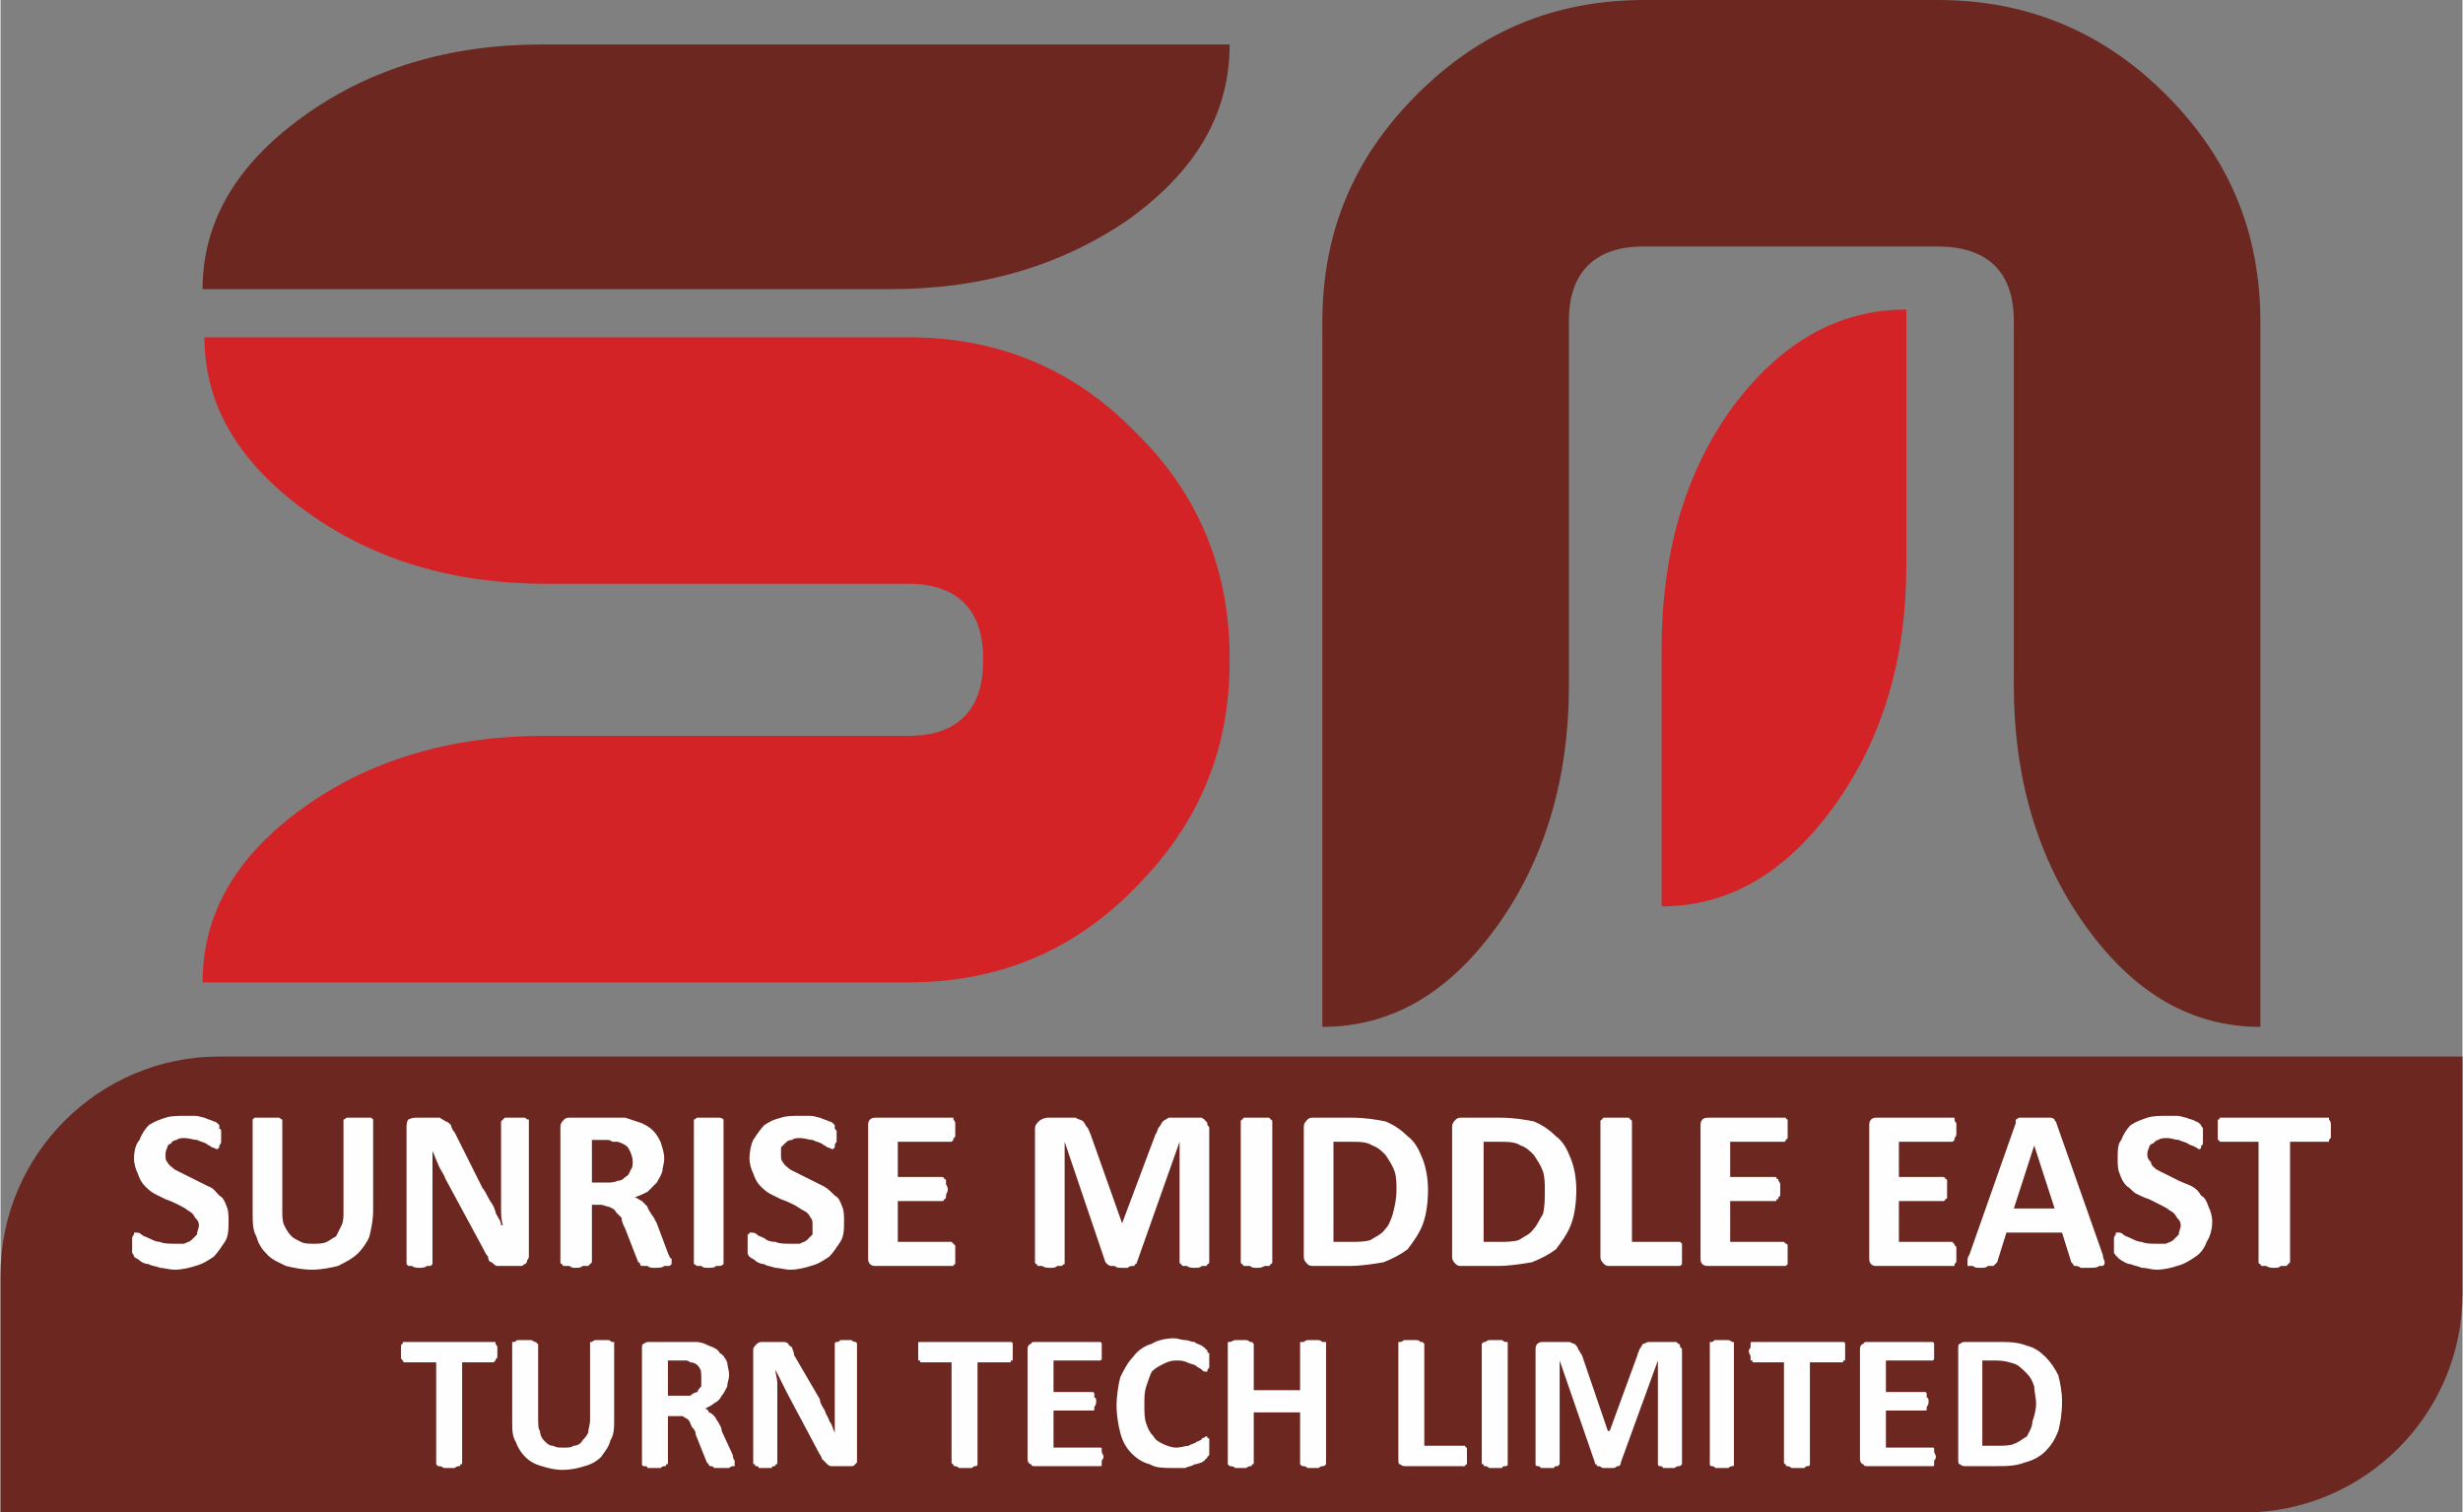
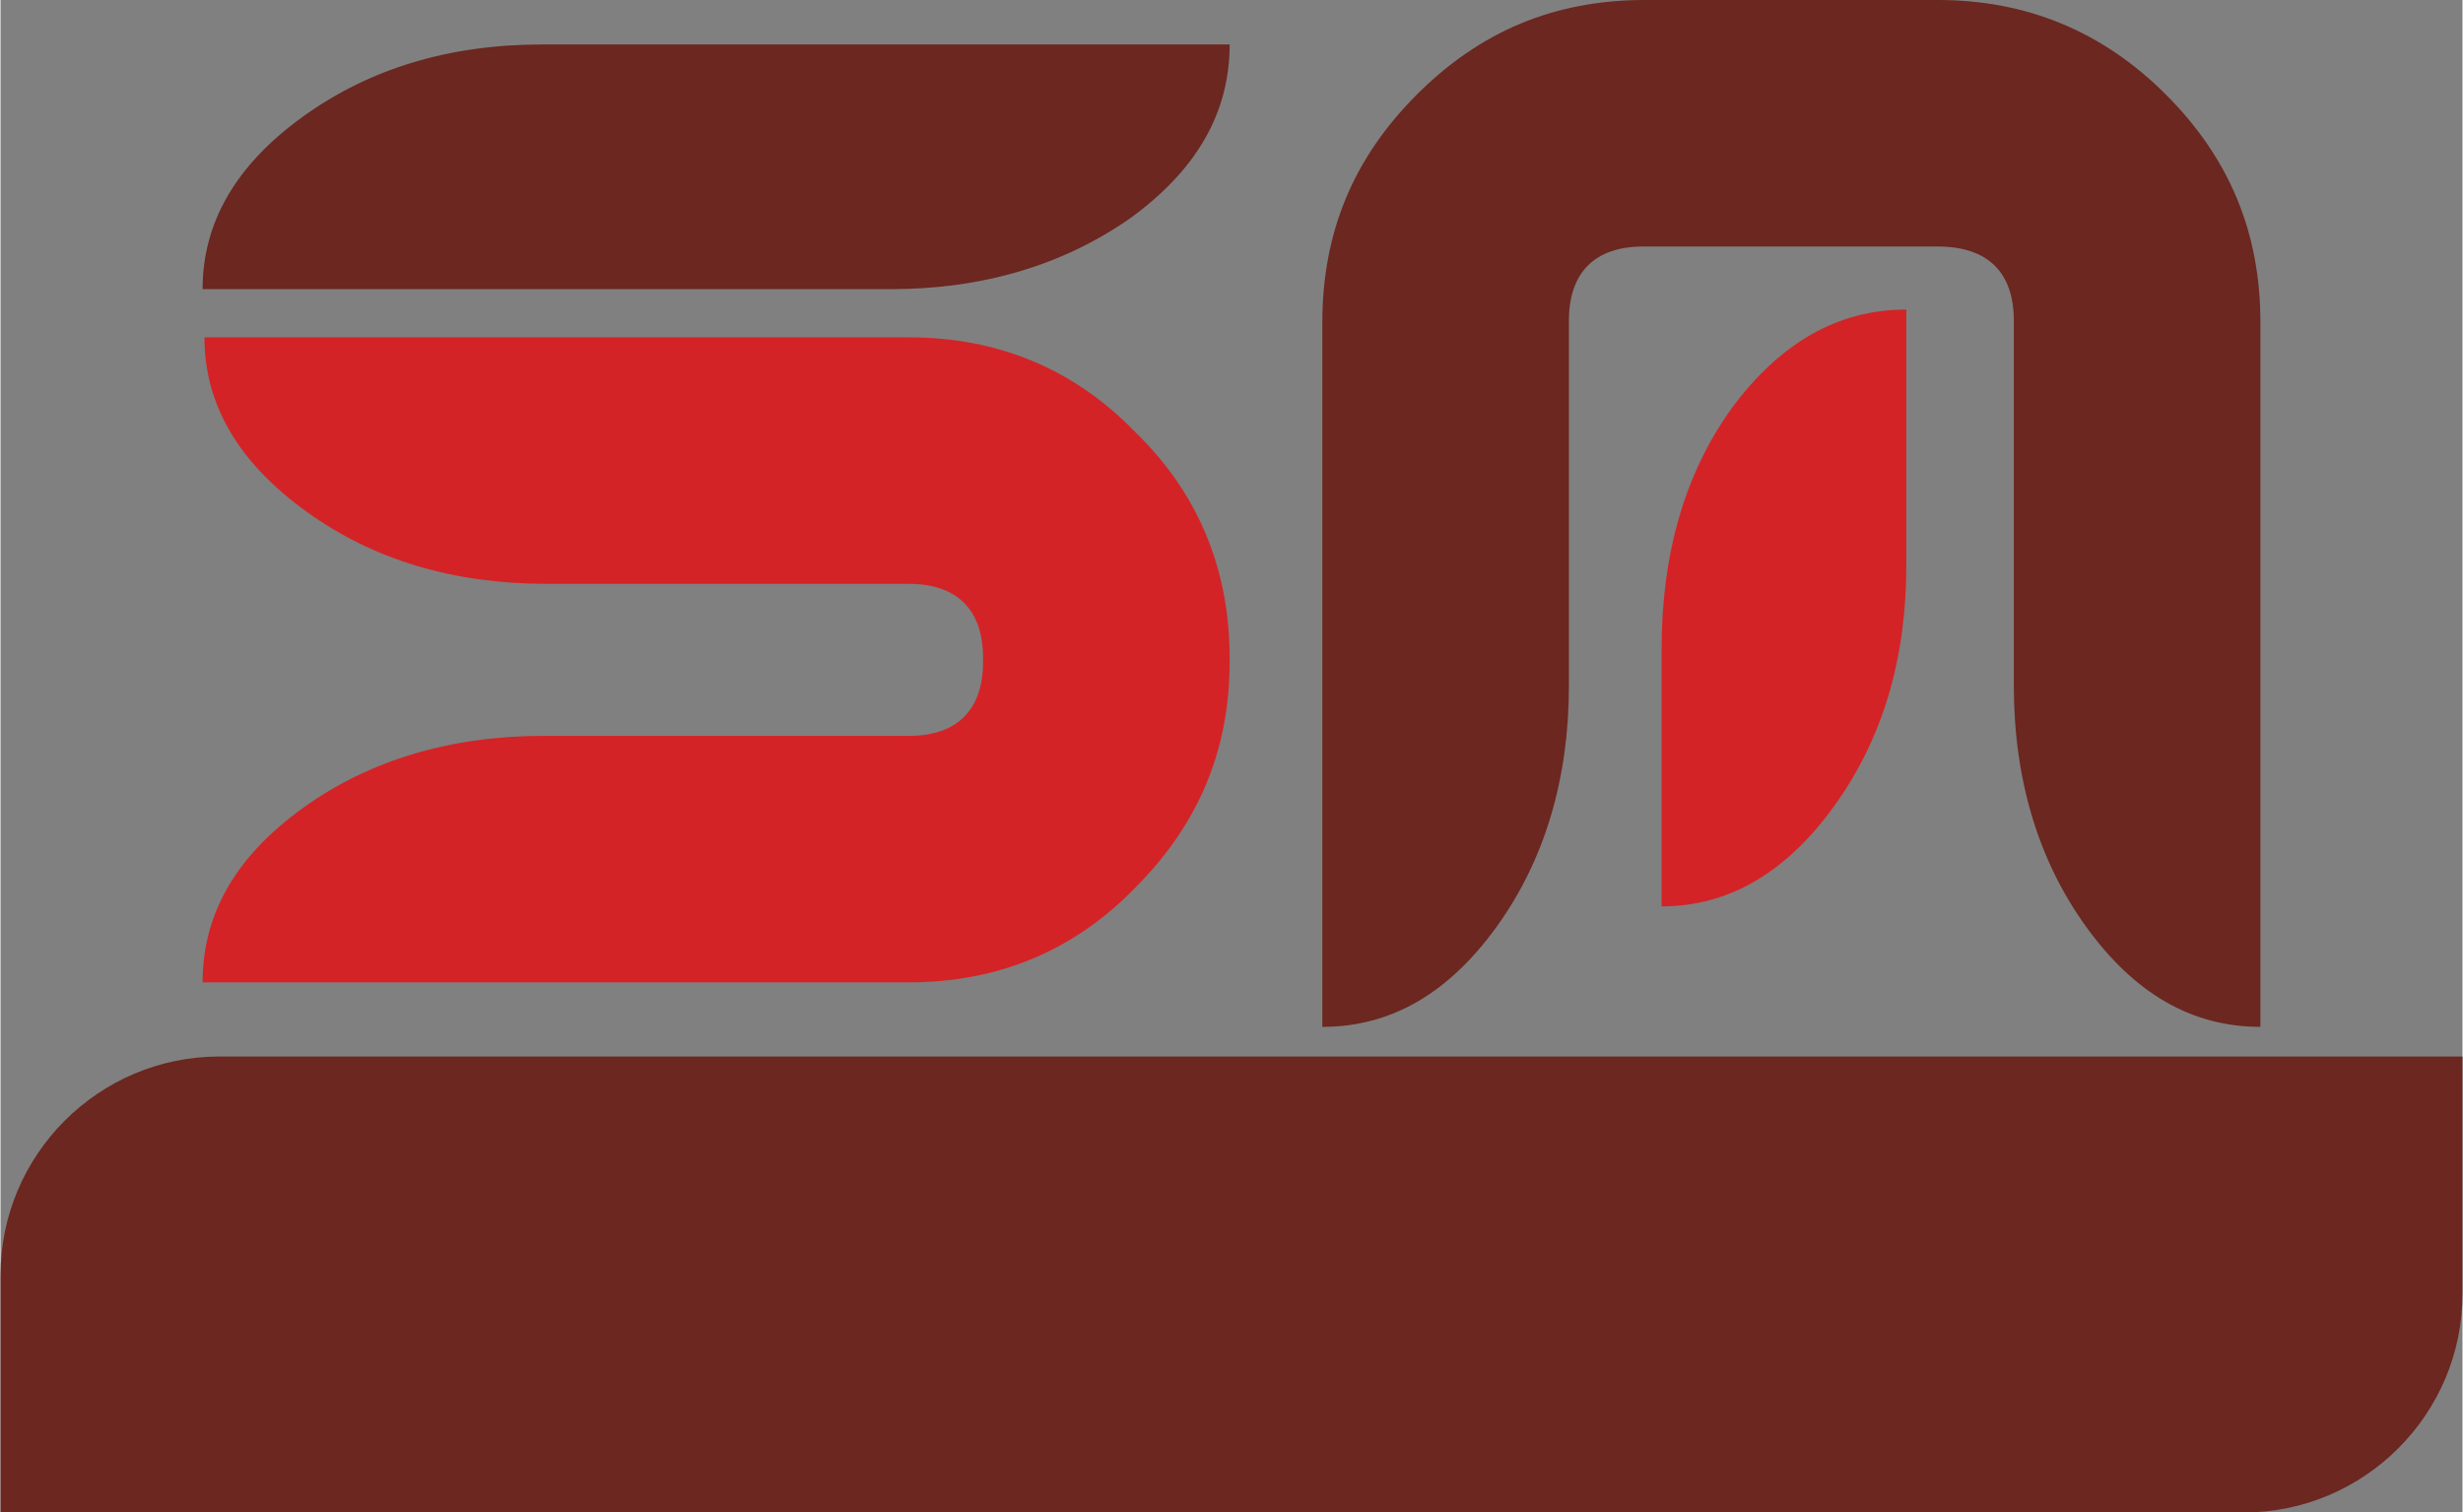
<svg xmlns="http://www.w3.org/2000/svg" xml:space="preserve" width="41.555mm" height="25.523mm" version="1.1" style="shape-rendering:geometricPrecision; text-rendering:geometricPrecision; image-rendering:optimizeQuality; fill-rule:evenodd; clip-rule:evenodd" viewBox="0 0 1328 816">
  <rect x="0" y="0" width="1328" height="816" fill="#808080" stroke="none" />
  <defs>
    <style type="text/css">
   
    .fil3 {fill:#FEFEFE}
    .fil2 {fill:#6B2720}
    .fil0 {fill:#D42326;fill-rule:nonzero}
    .fil1 {fill:#6B2720;fill-rule:nonzero}
   
  </style>
  </defs>
  <g id="Layer_x0020_1">
    <g id="_293196008">
      <g>
        <path id="_174589296" class="fil0" d="M663 355c0,-48 -17,-89 -51,-122 -33,-34 -74,-51 -122,-51l-380 0c0,37 19,68 55,94 36,26 79,39 130,39l195 0c26,0 40,14 40,40l0 2c0,26 -14,40 -40,40l-197 0c-50,0 -94,13 -130,39 -36,26 -54,57 -54,94l381 0c48,0 89,-17 122,-51 34,-34 51,-74 51,-122l0 -2z" />
        <path id="_174589344" class="fil1" d="M764 51c-34,34 -51,74 -51,123l0 380c37,0 68,-18 94,-54 26,-36 39,-80 39,-130l0 -197c0,-26 14,-40 40,-40l159 0c27,0 41,14 41,40l0 197c0,50 13,94 39,130 26,36 57,54 94,54l0 -380c0,-49 -17,-89 -51,-123 -34,-34 -75,-51 -123,-51l-158 0c-49,0 -89,17 -123,51z" />
        <path id="_174589392" class="fil0" d="M934 220l0 0c-26,36 -38,80 -38,130l0 139c36,0 67,-18 93,-54 26,-36 39,-79 39,-130l0 -138c-37,0 -68,18 -94,53z" />
        <path id="_174589440" class="fil1" d="M163 63c-36,26 -54,57 -54,93l371 0c50,0 93,-13 129,-38 36,-26 54,-57 54,-94l-371 0c-50,0 -93,13 -129,39z" />
      </g>
      <g>
        <path class="fil2" d="M118 570l1210 0 0 128c0,65 -53,118 -118,118l-1210 0 0 -128c0,-65 53,-118 118,-118z" />
        <g>
          <g>
-             <path class="fil3" d="M123 659c0,4 0,8 -2,11 -2,3 -4,6 -6,8 -3,2 -6,4 -10,5 -3,1 -7,2 -11,2 -3,0 -6,-1 -8,-1 -2,-1 -5,-1 -6,-2 -2,0 -4,-1 -5,-2 -1,-1 -2,-1 -3,-2 0,0 0,-1 -1,-2 0,-1 0,-2 0,-4 0,-2 0,-3 0,-4 0,0 0,-1 1,-2 0,0 0,-1 0,-1 1,0 1,0 1,0 1,0 2,0 3,1 1,1 2,1 4,2 2,1 4,2 6,2 2,1 5,1 8,1 2,0 4,0 5,0 2,-1 3,-1 4,-2 1,-1 2,-2 3,-3 0,-2 1,-3 1,-5 0,-2 -1,-3 -2,-4 -1,-2 -2,-3 -4,-4 -1,-1 -3,-2 -5,-3 -2,-1 -4,-2 -7,-3 -2,-1 -4,-2 -6,-3 -2,-1 -4,-3 -5,-4 -2,-2 -3,-4 -4,-7 -1,-2 -2,-5 -2,-8 0,-4 1,-8 3,-10 1,-3 3,-6 5,-8 3,-2 6,-3 9,-4 3,-1 7,-1 10,-1 2,0 4,0 6,0 2,0 4,1 5,1 2,1 3,1 5,2 1,0 2,1 2,1 1,1 1,1 1,1 0,1 0,1 0,2 1,0 1,1 1,1 0,1 0,2 0,3 0,1 0,2 0,3 0,1 -1,2 -1,2 0,1 0,1 0,1 -1,1 -1,1 -1,1 -1,0 -2,-1 -3,-1 -1,-1 -2,-1 -3,-2 -2,-1 -3,-1 -5,-2 -2,0 -4,-1 -7,-1 -1,0 -3,0 -4,1 -1,0 -3,1 -3,2 -1,0 -2,1 -2,2 -1,2 -1,3 -1,4 0,2 0,3 1,4 1,2 3,3 4,4 2,1 4,2 6,3 2,1 4,2 6,3 2,1 4,2 6,3 3,1 4,3 6,5 2,1 3,3 4,6 1,2 1,5 1,8zm78 -6c0,5 -1,10 -2,14 -1,3 -4,7 -6,9 -3,3 -7,5 -11,7 -4,1 -9,2 -14,2 -5,0 -10,-1 -14,-2 -4,-2 -7,-3 -10,-6 -3,-3 -5,-6 -6,-10 -2,-3 -2,-8 -2,-13l0 -49c0,0 0,-1 0,-1 0,0 1,-1 1,-1 1,0 2,0 3,0 1,0 2,0 4,0 1,0 3,0 4,0 1,0 2,0 2,0 1,0 1,1 2,1 0,0 0,1 0,1l0 48c0,3 0,6 1,8 1,2 2,4 4,6 1,1 3,2 5,3 2,1 4,1 7,1 2,0 5,0 7,-1 2,-1 3,-2 5,-3 1,-2 2,-4 3,-6 1,-2 1,-5 1,-7l0 -49c0,0 0,-1 0,-1 1,0 1,-1 2,-1 0,0 1,0 2,0 1,0 3,0 4,0 2,0 3,0 4,0 1,0 2,0 3,0 0,0 1,1 1,1 0,0 0,1 0,1l0 48zm84 25c0,0 0,1 -1,2 0,1 0,1 -1,2 -1,0 -1,1 -2,1 -1,0 -1,0 -2,0l-7 0c-2,0 -3,0 -4,0 -1,0 -2,-1 -3,-2 -1,0 -2,-1 -2,-3 -1,-1 -2,-3 -3,-5l-20 -37c-1,-3 -3,-5 -4,-8 -1,-2 -2,-5 -3,-7l0 0c0,3 0,6 0,9 0,3 0,6 0,9l0 42c0,0 0,1 0,1 0,0 -1,1 -1,1 -1,0 -1,0 -2,0 -1,1 -3,1 -4,1 -1,0 -3,0 -4,-1 -1,0 -1,0 -2,0 0,0 -1,-1 -1,-1 0,0 0,-1 0,-1l0 -72c0,-2 0,-4 1,-5 2,-1 3,-1 5,-1l8 0c2,0 3,0 4,0 1,1 2,1 3,2 1,0 2,1 3,2 0,1 1,3 2,4l15 30c1,1 2,3 3,5 1,2 2,3 3,5 1,2 1,4 2,5 1,2 2,3 2,5l1 0c-1,-3 -1,-6 -1,-9 0,-3 0,-6 0,-9l0 -38c0,0 0,0 1,-1 0,0 0,0 1,-1 0,0 1,0 2,0 1,0 2,0 4,0 1,0 2,0 3,0 1,0 2,0 2,0 1,1 1,1 2,1 0,1 0,1 0,1l0 73zm77 3c0,1 0,1 0,1 -1,1 -1,1 -2,1 0,0 -1,0 -2,0 -1,1 -3,1 -5,1 -2,0 -3,0 -4,-1 -1,0 -2,0 -3,0 0,0 -1,0 -1,-1 0,0 0,-1 -1,-1l-7 -18c-1,-2 -2,-4 -2,-6 -1,-1 -2,-2 -3,-3 -1,-2 -2,-2 -4,-3 -1,0 -3,-1 -4,-1l-5 0 0 31c0,0 -1,1 -1,1 0,0 -1,1 -1,1 -1,0 -2,0 -3,0 -1,1 -2,1 -4,1 -1,0 -2,0 -3,-1 -2,0 -2,0 -3,0 -1,0 -1,-1 -1,-1 -1,0 -1,-1 -1,-1l0 -73c0,-2 1,-3 2,-4 1,-1 2,-1 3,-1l21 0c2,0 4,0 5,0 2,0 3,0 4,0 3,1 6,2 9,3 2,1 4,2 6,4 2,2 3,4 4,6 1,3 2,6 2,9 0,3 -1,5 -1,7 -1,3 -2,4 -3,6 -2,2 -3,3 -5,5 -2,1 -4,2 -7,3 1,0 2,1 4,2 1,1 2,2 3,3 0,1 1,2 2,4 1,1 2,3 3,5l6 16c1,2 1,3 2,3 0,1 0,2 0,2zm-21 -54c0,-3 -1,-5 -2,-7 -1,-2 -3,-3 -6,-4 -1,0 -2,0 -3,0 -1,-1 -2,-1 -4,-1l-7 0 0 23 8 0c2,0 4,0 6,-1 2,0 3,-1 4,-2 2,-1 2,-2 3,-4 1,-1 1,-3 1,-4zm49 54c0,0 0,1 0,1 0,0 -1,1 -2,1 0,0 -1,0 -2,0 -1,1 -2,1 -4,1 -2,0 -3,0 -4,-1 -1,0 -2,0 -2,0 -1,0 -1,-1 -2,-1 0,0 0,-1 0,-1l0 -76c0,0 0,-1 0,-1 1,0 1,-1 2,-1 0,0 1,0 2,0 1,0 2,0 4,0 2,0 3,0 4,0 1,0 2,0 2,0 1,0 2,1 2,1 0,0 0,1 0,1l0 76zm65 -22c0,4 0,8 -2,11 -2,3 -4,6 -6,8 -3,2 -6,4 -10,5 -3,1 -7,2 -11,2 -3,0 -6,-1 -8,-1 -3,-1 -5,-1 -6,-2 -2,0 -4,-1 -5,-2 -1,-1 -2,-1 -3,-2 0,0 -1,-1 -1,-2 0,-1 0,-2 0,-4 0,-2 0,-3 0,-4 0,0 0,-1 0,-2 1,0 1,-1 1,-1 0,0 1,0 1,0 1,0 2,0 3,1 1,1 2,1 4,2 1,1 3,2 6,2 2,1 5,1 8,1 2,0 3,0 5,0 2,-1 3,-1 4,-2 1,-1 2,-2 3,-3 0,-2 0,-3 0,-5 0,-2 0,-3 -1,-4 -1,-2 -2,-3 -4,-4 -2,-1 -3,-2 -5,-3 -2,-1 -4,-2 -7,-3 -2,-1 -4,-2 -6,-3 -2,-1 -4,-3 -5,-4 -2,-2 -3,-4 -4,-7 -1,-2 -2,-5 -2,-8 0,-4 1,-8 2,-10 2,-3 4,-6 6,-8 3,-2 5,-3 9,-4 3,-1 6,-1 10,-1 2,0 4,0 6,0 2,0 4,1 5,1 2,1 3,1 5,2 1,0 2,1 2,1 1,1 1,1 1,1 0,1 0,1 0,2 0,0 1,1 1,1 0,1 0,2 0,3 0,1 0,2 0,3 -1,1 -1,2 -1,2 0,1 0,1 0,1 -1,1 -1,1 -1,1 -1,0 -2,-1 -3,-1 -1,-1 -2,-1 -3,-2 -2,-1 -3,-1 -5,-2 -2,0 -4,-1 -7,-1 -1,0 -3,0 -4,1 -2,0 -3,1 -4,2 0,0 -1,1 -2,2 0,2 0,3 0,4 0,2 0,3 1,4 1,2 3,3 4,4 2,1 4,2 6,3 2,1 4,2 6,3 2,1 4,2 6,3 2,1 4,3 6,5 2,1 3,3 4,6 1,2 1,5 1,8zm60 18c0,1 0,2 0,3 0,1 0,1 0,2 -1,0 -1,1 -1,1 0,0 -1,0 -1,0l-40 0c-2,0 -3,0 -4,-1 -1,-1 -1,-2 -1,-4l0 -70c0,-2 0,-3 1,-4 1,-1 2,-1 4,-1l40 0c0,0 0,0 1,0 0,0 0,1 0,1 1,1 1,2 1,2 0,1 0,2 0,3 0,2 0,3 0,3 0,1 0,2 -1,2 0,1 0,1 0,1 -1,1 -1,1 -1,1l-29 0 0 19 24 0c0,0 1,0 1,1 0,0 1,0 1,1 0,0 0,1 0,2 0,0 1,1 1,3 0,1 -1,2 -1,3 0,0 0,1 0,1 0,1 -1,1 -1,1 0,1 -1,1 -1,1l-24 0 0 22 29 0c0,0 1,1 1,1 0,0 0,0 1,1 0,0 0,1 0,2 0,1 0,2 0,3zm137 4c0,0 0,1 -1,1 0,0 0,1 -1,1 0,0 -1,0 -2,0 -1,1 -2,1 -4,1 -1,0 -3,0 -4,-1 -1,0 -1,0 -2,0 -1,0 -1,-1 -1,-1 -1,0 -1,-1 -1,-1l0 -65 0 0 -23 65c0,0 0,1 -1,1 0,1 -1,1 -1,1 -1,0 -2,0 -3,1 -1,0 -2,0 -3,0 -2,0 -3,0 -4,-1 -1,0 -2,0 -2,0 -1,0 -2,-1 -2,-1 0,0 -1,-1 -1,-1l-22 -65 0 0 0 65c0,0 0,1 0,1 -1,0 -1,1 -2,1 0,0 -1,0 -2,0 -1,1 -2,1 -4,1 -1,0 -3,0 -4,-1 -1,0 -1,0 -2,0 -1,0 -1,-1 -1,-1 -1,0 -1,-1 -1,-1l0 -72c0,-2 1,-3 2,-4 1,-1 3,-2 5,-2l10 0c2,0 4,0 5,0 1,1 3,1 4,2 1,1 1,2 2,3 1,1 1,2 2,4l17 48 0 0 18 -48c1,-1 1,-3 2,-4 1,-1 1,-2 2,-3 1,-1 2,-1 3,-2 1,0 3,0 4,0l11 0c1,0 2,0 3,0 1,1 2,1 2,2 1,0 1,1 1,2 1,1 1,1 1,2l0 72zm34 0c0,0 0,1 -1,1 0,0 0,1 -1,1 -1,0 -1,0 -2,0 -2,1 -3,1 -4,1 -2,0 -3,0 -4,-1 -1,0 -2,0 -3,0 -1,0 -1,-1 -1,-1 -1,0 -1,-1 -1,-1l0 -76c0,0 0,-1 1,-1 0,0 0,-1 1,-1 1,0 2,0 3,0 1,0 2,0 4,0 1,0 2,0 4,0 1,0 1,0 2,0 1,0 1,1 1,1 1,0 1,1 1,1l0 76zm84 -39c0,7 -1,14 -3,19 -2,5 -5,9 -8,13 -4,3 -8,5 -13,7 -6,1 -12,2 -19,2l-19 0c-1,0 -2,0 -3,-1 -1,-1 -2,-2 -2,-4l0 -70c0,-2 1,-3 2,-4 1,-1 2,-1 3,-1l21 0c7,0 13,1 18,2 5,2 9,5 12,8 4,3 6,7 8,12 2,5 3,11 3,17zm-17 0c0,-3 0,-7 -1,-10 -1,-3 -3,-6 -5,-9 -2,-2 -4,-4 -7,-5 -3,-2 -7,-2 -12,-2l-9 0 0 54 9 0c4,0 8,0 11,-1 3,-2 6,-3 8,-6 2,-2 3,-5 4,-8 1,-4 2,-8 2,-13zm97 0c0,7 -1,14 -3,19 -2,5 -5,9 -8,13 -4,3 -8,5 -13,7 -6,1 -12,2 -19,2l-19 0c-1,0 -2,0 -3,-1 -1,-1 -2,-2 -2,-4l0 -70c0,-2 1,-3 2,-4 1,-1 2,-1 3,-1l21 0c7,0 13,1 18,2 5,2 9,5 12,8 4,3 6,7 8,12 2,5 3,11 3,17zm-17 0c0,-3 0,-7 -1,-10 -1,-3 -3,-6 -5,-9 -2,-2 -4,-4 -7,-5 -3,-2 -7,-2 -12,-2l-8 0 0 54 8 0c4,0 8,0 11,-1 3,-2 6,-3 8,-6 2,-2 3,-5 5,-8 1,-4 1,-8 1,-13zm74 34c0,2 0,3 0,4 0,0 0,1 0,2 0,0 -1,1 -1,1 0,0 -1,0 -1,0l-37 0c-1,0 -2,0 -3,-1 -1,-1 -2,-2 -2,-4l0 -73c0,0 0,-1 1,-1 0,0 0,-1 1,-1 1,0 1,0 3,0 1,0 2,0 3,0 2,0 3,0 4,0 1,0 2,0 3,0 1,0 1,1 1,1 1,0 1,1 1,1l0 65 25 0c0,0 1,0 1,0 0,0 1,1 1,1 0,1 0,1 0,2 0,1 0,2 0,3zm57 1c0,1 0,2 0,3 0,1 0,1 0,2 0,0 -1,1 -1,1 0,0 -1,0 -1,0l-40 0c-2,0 -3,0 -4,-1 -1,-1 -1,-2 -1,-4l0 -70c0,-2 0,-3 1,-4 1,-1 2,-1 4,-1l40 0c0,0 1,0 1,0 0,0 0,1 1,1 0,1 0,2 0,2 0,1 0,2 0,3 0,2 0,3 0,3 0,1 0,2 0,2 -1,1 -1,1 -1,1 0,1 -1,1 -1,1l-29 0 0 19 24 0c1,0 1,0 1,1 1,0 1,0 1,1 0,0 1,1 1,2 0,0 0,1 0,3 0,1 0,2 0,3 0,0 -1,1 -1,1 0,1 0,1 -1,1 0,1 0,1 -1,1l-24 0 0 22 29 0c0,0 1,1 1,1 0,0 1,0 1,1 0,0 0,1 0,2 0,1 0,2 0,3zm91 0c0,1 0,2 0,3 0,1 0,1 -1,2 0,0 0,1 0,1 -1,0 -1,0 -1,0l-41 0c-1,0 -2,0 -3,-1 -1,-1 -1,-2 -1,-4l0 -70c0,-2 0,-3 1,-4 1,-1 2,-1 3,-1l41 0c0,0 0,0 1,0 0,0 0,1 0,1 0,1 1,2 1,2 0,1 0,2 0,3 0,2 0,3 0,3 0,1 -1,2 -1,2 0,1 0,1 0,1 -1,1 -1,1 -1,1l-29 0 0 19 24 0c0,0 1,0 1,1 0,0 1,0 1,1 0,0 0,1 0,2 0,0 0,1 0,3 0,1 0,2 0,3 0,0 0,1 0,1 0,1 -1,1 -1,1 0,1 -1,1 -1,1l-24 0 0 22 29 0c0,0 0,1 1,1 0,0 0,0 0,1 1,0 1,1 1,2 0,1 0,2 0,3zm79 0c0,2 1,3 1,4 0,1 0,1 -1,2 0,0 -1,0 -2,0 -1,1 -3,1 -5,1 -2,0 -4,0 -5,0 -1,-1 -2,-1 -3,-1 0,0 -1,0 -1,-1 0,0 0,0 -1,-1l-5 -16 -30 0 -5 16c0,0 -1,1 -1,1 0,0 -1,1 -1,1 -1,0 -2,0 -3,0 -1,1 -2,1 -4,1 -2,0 -3,0 -4,-1 -1,0 -2,0 -3,0 0,-1 0,-2 0,-3 0,0 0,-2 1,-3l25 -71c0,-1 0,-1 0,-2 1,0 1,-1 2,-1 1,0 2,0 3,0 1,0 3,0 5,0 3,0 4,0 6,0 1,0 3,0 3,0 1,0 2,1 2,1 0,1 1,1 1,2l25 71zm-37 -59l0 0 -11 34 22 0 -11 -34z" />
-             <path class="fil3" d="M1193 659c0,4 -1,8 -3,11 -1,3 -3,6 -6,8 -3,2 -6,4 -10,5 -3,1 -7,2 -11,2 -3,0 -5,-1 -8,-1 -2,-1 -4,-1 -6,-2 -2,0 -3,-1 -5,-2 -1,-1 -2,-1 -2,-2 -1,0 -1,-1 -2,-2 0,-1 0,-2 0,-4 0,-2 0,-3 0,-4 0,0 0,-1 1,-2 0,0 0,-1 0,-1 1,0 1,0 2,0 0,0 1,0 2,1 1,1 2,1 4,2 2,1 4,2 6,2 2,1 5,1 8,1 2,0 4,0 5,0 2,-1 3,-1 4,-2 1,-1 2,-2 3,-3 0,-2 1,-3 1,-5 0,-2 -1,-3 -2,-4 -1,-2 -2,-3 -4,-4 -1,-1 -3,-2 -5,-3 -2,-1 -4,-2 -6,-3 -3,-1 -5,-2 -7,-3 -2,-1 -3,-3 -5,-4 -2,-2 -3,-4 -4,-7 -1,-2 -1,-5 -1,-8 0,-4 0,-8 2,-10 1,-3 3,-6 5,-8 3,-2 6,-3 9,-4 3,-1 7,-1 10,-1 2,0 4,0 6,0 2,0 4,1 5,1 2,1 4,1 5,2 1,0 2,1 2,1 1,1 1,1 1,1 0,1 1,1 1,2 0,0 0,1 0,1 0,1 0,2 0,3 0,1 0,2 0,3 0,1 0,2 -1,2 0,1 0,1 0,1 0,1 -1,1 -1,1 -1,0 -1,-1 -2,-1 -1,-1 -3,-1 -4,-2 -2,-1 -3,-1 -5,-2 -2,0 -4,-1 -6,-1 -2,0 -4,0 -5,1 -1,0 -2,1 -3,2 -1,0 -2,1 -2,2 -1,2 -1,3 -1,4 0,2 1,3 2,4 0,2 2,3 3,4 2,1 4,2 6,3 2,1 4,2 6,3 2,1 5,2 7,3 2,1 4,3 5,5 2,1 3,3 4,6 1,2 2,5 2,8zm64 -49c0,1 0,2 0,3 0,1 0,1 -1,2 0,0 0,1 0,1 -1,0 -1,0 -1,0l-20 0 0 65c0,0 -1,1 -1,1 0,0 -1,1 -1,1 -1,0 -2,0 -3,0 -1,1 -2,1 -4,1 -1,0 -2,0 -4,-1 -1,0 -1,0 -2,0 -1,0 -1,-1 -1,-1 -1,0 -1,-1 -1,-1l0 -65 -20 0c0,0 -1,0 -1,0 0,0 0,-1 -1,-1 0,-1 0,-1 0,-2 0,-1 0,-2 0,-3 0,-2 0,-3 0,-3 0,-1 0,-2 0,-3 1,0 1,0 1,-1 0,0 1,0 1,0l57 0c0,0 0,0 1,0 0,1 0,1 0,1 1,1 1,2 1,3 0,0 0,1 0,3z" />
-           </g>
-           <path class="fil3" d="M268 729c0,1 0,2 0,3 0,1 -1,1 -1,2 0,0 0,0 0,0 -1,1 -1,1 -1,1l-17 0 0 54c0,1 0,1 -1,1 0,1 0,1 -1,1 0,0 -1,0 -2,1 -1,0 -2,0 -3,0 -1,0 -3,0 -3,0 -1,-1 -2,-1 -3,-1 0,0 0,0 -1,-1 0,0 0,0 0,-1l0 -54 -17 0c0,0 -1,0 -1,-1 0,0 0,0 0,0 -1,-1 -1,-1 -1,-2 0,-1 0,-2 0,-3 0,-1 0,-2 0,-2 0,-1 0,-2 1,-2 0,-1 0,-1 0,-1 0,0 1,0 1,0l48 0c0,0 0,0 1,0 0,0 0,0 0,1 0,0 1,1 1,2 0,0 0,1 0,2zm63 37c0,4 0,8 -2,11 -1,4 -3,6 -5,9 -2,2 -5,4 -9,5 -3,1 -7,2 -12,2 -4,0 -8,-1 -11,-2 -4,-1 -7,-3 -9,-5 -2,-2 -4,-5 -5,-8 -2,-3 -2,-7 -2,-11l0 -42c0,0 0,0 0,-1 0,0 1,0 1,0 1,0 1,-1 2,-1 1,0 2,0 4,0 1,0 2,0 3,0 1,0 2,1 2,1 1,0 1,0 1,0 0,1 1,1 1,1l0 40c0,3 0,6 1,7 0,2 1,4 2,5 2,2 3,3 5,3 2,1 3,1 6,1 2,0 4,0 5,-1 2,0 4,-1 5,-3 1,-1 2,-2 3,-4 0,-2 1,-4 1,-7l0 -41c0,0 0,0 0,-1 0,0 0,0 1,0 0,0 1,-1 2,-1 1,0 2,0 3,0 2,0 3,0 4,0 1,0 1,1 2,1 0,0 1,0 1,0 0,1 0,1 0,1l0 41zm65 24c0,0 0,0 0,1 0,0 0,0 -1,0 0,0 -1,0 -2,1 -1,0 -3,0 -4,0 -2,0 -3,0 -4,0 -1,-1 -1,-1 -2,-1 0,0 -1,0 -1,-1 0,0 0,0 -1,-1l-6 -15c0,-2 -1,-3 -2,-4 -1,-2 -1,-3 -2,-4 -1,-1 -2,-1 -3,-2 -1,0 -3,0 -4,0l-4 0 0 25c0,1 0,1 -1,1 0,1 0,1 -1,1 0,0 -1,0 -2,1 -1,0 -2,0 -3,0 -2,0 -3,0 -4,0 0,-1 -1,-1 -2,-1 0,0 -1,0 -1,-1 0,0 0,0 0,-1l0 -61c0,-2 0,-3 1,-3 1,-1 2,-1 3,-1l18 0c1,0 3,0 4,0 1,0 2,0 3,0 3,0 5,1 7,2 3,1 5,2 6,4 2,1 3,3 4,5 0,2 1,4 1,7 0,2 -1,4 -1,6 -1,2 -2,4 -3,5 -1,2 -2,3 -4,4 -1,1 -3,2 -5,3 1,0 2,1 2,2 1,0 2,1 3,2 1,1 1,2 2,3 1,2 2,3 2,5l6 13c0,2 1,3 1,3 0,1 0,1 0,2zm-18 -46c0,-3 0,-5 -1,-6 -1,-2 -3,-3 -5,-3 -1,-1 -2,-1 -2,-1 -1,0 -3,0 -4,0l-6 0 0 19 7 0c2,0 3,0 5,0 1,-1 3,-2 4,-2 0,-1 1,-2 2,-3 0,-2 0,-3 0,-4zm84 43c0,0 0,1 0,2 0,0 -1,1 -1,1 -1,1 -1,1 -2,1 -1,0 -1,0 -2,0l-6 0c-1,0 -2,0 -3,0 -1,0 -2,-1 -2,-1 -1,-1 -2,-2 -3,-3 0,-1 -1,-2 -2,-4l-17 -32c-1,-2 -2,-4 -3,-6 -1,-2 -2,-4 -3,-6l0 0c0,2 1,5 1,7 0,3 0,5 0,8l0 35c0,1 0,1 -1,1 0,1 0,1 -1,1 0,0 -1,0 -1,1 -1,0 -2,0 -4,0 -1,0 -2,0 -3,0 0,-1 -1,-1 -1,-1 -1,0 -1,0 -1,-1 -1,0 -1,0 -1,-1l0 -61c0,-1 1,-2 2,-3 1,-1 2,-1 3,-1l8 0c1,0 2,0 3,0 1,0 2,0 3,1 0,1 1,1 2,2 0,1 1,2 1,4l14 24c0,2 1,3 2,5 1,1 1,3 2,4 1,2 1,3 2,4 1,2 1,3 2,5l0 0c0,-3 0,-5 0,-8 0,-3 0,-5 0,-8l0 -31c0,-1 0,-1 0,-1 0,-1 1,-1 1,-1 1,0 1,0 2,-1 1,0 2,0 3,0 1,0 2,0 3,0 1,1 2,1 2,1 0,0 1,0 1,1 0,0 0,0 0,1l0 61zm84 -58c0,1 0,2 0,3 0,1 0,1 0,2 0,0 -1,0 -1,0 0,1 0,1 -1,1l-17 0 0 54c0,1 0,1 0,1 0,1 -1,1 -1,1 -1,0 -1,0 -2,1 -1,0 -2,0 -4,0 -1,0 -2,0 -3,0 -1,-1 -2,-1 -2,-1 -1,0 -1,0 -1,-1 0,0 -1,0 -1,-1l0 -54 -16 0c-1,0 -1,0 -1,-1 -1,0 -1,0 -1,0 0,-1 0,-1 0,-2 0,-1 0,-2 0,-3 0,-1 0,-2 0,-2 0,-1 0,-2 0,-2 0,-1 0,-1 1,-1 0,0 0,0 1,0l47 0c1,0 1,0 1,0 0,0 1,0 1,1 0,0 0,1 0,2 0,0 0,1 0,2zm49 57c0,1 -1,2 -1,2 0,1 0,2 0,2 0,1 0,1 -1,1 0,0 0,0 -1,0l-34 0c-1,0 -2,0 -2,-1 -1,0 -2,-1 -2,-3l0 -59c0,-2 1,-3 2,-3 0,-1 1,-1 2,-1l34 0c1,0 1,0 1,0 0,0 1,0 1,1 0,0 0,1 0,1 0,1 0,2 0,3 0,1 0,2 0,3 0,0 0,1 0,1 0,1 -1,1 -1,1 0,0 0,0 -1,0l-24 0 0 17 21 0c0,0 0,0 0,0 1,0 1,1 1,1 0,0 0,1 0,2 1,0 1,1 1,2 0,1 0,2 -1,3 0,0 0,1 0,1 0,1 0,1 -1,1 0,0 0,0 0,0l-21 0 0 20 24 0c1,0 1,0 1,0 1,0 1,0 1,1 0,0 0,1 0,1 0,1 1,2 1,3zm57 -5c0,1 0,2 0,2 0,1 0,1 0,2 0,0 -1,1 -1,1 0,0 0,1 -1,1 0,1 -1,1 -2,2 -1,0 -2,1 -4,1 -1,1 -3,1 -5,2 -2,0 -4,0 -7,0 -4,0 -9,0 -12,-2 -4,-1 -7,-3 -10,-6 -3,-3 -5,-7 -6,-11 -1,-4 -2,-9 -2,-15 0,-5 1,-11 2,-15 2,-4 4,-8 7,-11 2,-3 6,-6 10,-7 3,-2 8,-3 12,-3 2,0 4,1 6,1 2,0 3,1 5,1 1,1 2,1 4,2 1,1 2,1 2,2 1,0 1,1 1,1 0,0 0,1 1,1 0,1 0,1 0,2 0,0 0,1 0,2 0,1 0,2 0,3 0,1 0,1 -1,2 0,0 0,0 0,1 -1,0 -1,0 -1,0 -1,0 -1,0 -2,-1 -1,-1 -2,-1 -3,-2 -1,-1 -3,-1 -5,-2 -2,-1 -4,-1 -6,-1 -3,0 -5,1 -7,2 -2,1 -4,2 -6,4 -1,2 -2,5 -3,8 -1,3 -1,6 -1,10 0,4 0,7 1,10 1,3 2,5 4,7 1,2 3,3 5,4 2,1 5,2 7,2 3,0 5,-1 7,-1 1,-1 3,-1 4,-2 2,-1 3,-1 3,-2 1,0 2,-1 2,-1 1,0 1,0 1,0 0,1 0,1 1,1 0,1 0,1 0,2 0,1 0,2 0,3zm63 8c0,1 0,1 0,1 -1,1 -1,1 -2,1 0,0 -1,0 -2,1 -1,0 -2,0 -3,0 -1,0 -2,0 -3,0 -1,-1 -2,-1 -2,-1 -1,0 -1,0 -2,-1 0,0 0,0 0,-1l0 -27 -25 0 0 27c0,1 0,1 -1,1 0,1 0,1 -1,1 0,0 -1,0 -2,1 -1,0 -2,0 -3,0 -1,0 -3,0 -3,0 -1,-1 -2,-1 -3,-1 0,0 0,0 -1,-1 0,0 0,0 0,-1l0 -64c0,0 0,0 0,-1 1,0 1,0 1,0 1,0 2,-1 3,-1 0,0 2,0 3,0 1,0 2,0 3,0 1,0 2,1 2,1 1,0 1,0 1,0 1,1 1,1 1,1l0 25 25 0 0 -25c0,0 0,0 0,-1 1,0 1,0 2,0 0,0 1,-1 2,-1 1,0 2,0 3,0 1,0 2,0 3,0 1,0 2,1 2,1 1,0 1,0 2,0 0,1 0,1 0,1l0 64zm76 -3c0,1 0,2 0,2 0,1 0,2 0,2 -1,0 -1,1 -1,1 0,0 -1,0 -1,0l-31 0c-1,0 -2,0 -3,-1 -1,0 -1,-1 -1,-3l0 -62c0,0 0,0 0,-1 0,0 1,0 1,0 1,0 2,-1 2,-1 1,0 2,0 4,0 1,0 2,0 3,0 1,0 2,1 2,1 1,0 1,0 1,0 1,1 1,1 1,1l0 55 21 0c0,0 1,0 1,0 0,0 0,1 1,1 0,1 0,1 0,2 0,1 0,2 0,3zm22 3c0,1 0,1 0,1 0,1 -1,1 -1,1 -1,0 -2,0 -2,1 -1,0 -2,0 -4,0 -1,0 -2,0 -3,0 -1,-1 -2,-1 -2,-1 -1,0 -1,0 -1,-1 -1,0 -1,0 -1,-1l0 -64c0,0 0,0 1,-1 0,0 0,0 1,0 0,0 1,-1 2,-1 1,0 2,0 3,0 2,0 3,0 4,0 0,0 1,1 2,1 0,0 1,0 1,0 0,1 0,1 0,1l0 64zm94 0c0,1 0,1 0,1 -1,1 -1,1 -2,1 0,0 -1,0 -2,1 0,0 -1,0 -3,0 -1,0 -2,0 -3,0 -1,-1 -1,-1 -2,-1 0,0 -1,0 -1,-1 0,0 0,0 0,-1l0 -55 0 0 -20 55c0,1 0,1 -1,2 0,0 0,0 -1,0 0,0 -1,1 -2,1 -1,0 -2,0 -3,0 -1,0 -2,0 -3,0 -1,-1 -2,-1 -2,-1 -1,0 -1,0 -1,-1 -1,0 -1,0 -1,-1l-19 -55 0 0 0 55c0,1 0,1 0,1 -1,1 -1,1 -1,1 -1,0 -2,0 -2,1 -1,0 -2,0 -4,0 -1,0 -2,0 -3,0 -1,-1 -1,-1 -2,-1 0,0 -1,0 -1,-1 0,0 0,0 0,-1l0 -60c0,-2 0,-3 1,-4 1,-1 2,-1 4,-1l9 0c2,0 3,0 4,0 1,0 2,1 3,1 1,1 2,2 2,3 1,1 1,2 2,3l14 41 1 0 15 -41c0,-1 1,-2 1,-3 1,-1 1,-2 2,-3 1,0 2,-1 3,-1 1,0 2,0 3,0l9 0c1,0 2,0 3,0 0,0 1,1 1,1 1,0 1,1 1,2 1,0 1,1 1,2l0 60zm28 0c0,1 0,1 0,1 0,1 0,1 -1,1 0,0 -1,0 -2,1 -1,0 -2,0 -3,0 -2,0 -3,0 -4,0 -1,-1 -1,-1 -2,-1 0,0 -1,0 -1,-1 0,0 0,0 0,-1l0 -64c0,0 0,0 0,-1 0,0 1,0 1,0 1,0 1,-1 2,-1 1,0 2,0 4,0 1,0 2,0 3,0 1,0 2,1 2,1 1,0 1,0 1,0 0,1 0,1 0,1l0 64zm60 -60c0,1 0,2 0,3 0,1 0,1 0,2 0,0 -1,0 -1,0 0,1 0,1 -1,1l-17 0 0 54c0,1 0,1 0,1 0,1 -1,1 -1,1 -1,0 -1,0 -2,1 -1,0 -2,0 -4,0 -1,0 -2,0 -3,0 -1,-1 -2,-1 -2,-1 -1,0 -1,0 -1,-1 0,0 -1,0 -1,-1l0 -54 -16 0c-1,0 -1,0 -1,-1 -1,0 -1,0 -1,0 0,-1 0,-1 0,-2 0,-1 -1,-2 -1,-3 0,-1 1,-2 1,-2 0,-1 0,-2 0,-2 0,-1 0,-1 1,-1 0,0 0,0 1,0l47 0c1,0 1,0 1,0 0,0 1,0 1,1 0,0 0,1 0,2 0,0 0,1 0,2zm49 57c0,1 -1,2 -1,2 0,1 0,2 0,2 0,1 0,1 -1,1 0,0 0,0 -1,0l-34 0c-1,0 -2,0 -2,-1 -1,0 -2,-1 -2,-3l0 -59c0,-2 1,-3 2,-3 0,-1 1,-1 2,-1l34 0c1,0 1,0 1,0 0,0 1,0 1,1 0,0 0,1 0,1 0,1 0,2 0,3 0,1 0,2 0,3 0,0 0,1 0,1 0,1 -1,1 -1,1 0,0 0,0 -1,0l-24 0 0 17 21 0c0,0 0,0 0,0 1,0 1,1 1,1 0,0 0,1 0,2 1,0 1,1 1,2 0,1 0,2 -1,3 0,0 0,1 0,1 0,1 0,1 -1,1 0,0 0,0 0,0l-21 0 0 20 24 0c1,0 1,0 1,0 1,0 1,0 1,1 0,0 0,1 0,1 0,1 1,2 1,3zm68 -30c0,7 -1,12 -2,16 -2,5 -4,8 -7,11 -3,3 -7,5 -11,6 -5,2 -10,2 -16,2l-16 0c-1,0 -2,0 -3,-1 -1,0 -1,-1 -1,-3l0 -59c0,-2 0,-3 1,-3 1,-1 2,-1 3,-1l17 0c6,0 11,0 16,2 4,1 7,3 10,6 3,3 5,6 7,10 1,4 2,9 2,14zm-14 1c0,-3 -1,-6 -1,-9 -1,-3 -2,-5 -4,-7 -2,-2 -4,-4 -6,-5 -3,-1 -6,-2 -11,-2l-7 0 0 46 8 0c3,0 7,0 9,-1 3,-1 5,-3 7,-4 1,-2 3,-5 3,-8 1,-3 2,-6 2,-10z" />
+             </g>
        </g>
      </g>
    </g>
  </g>
</svg>